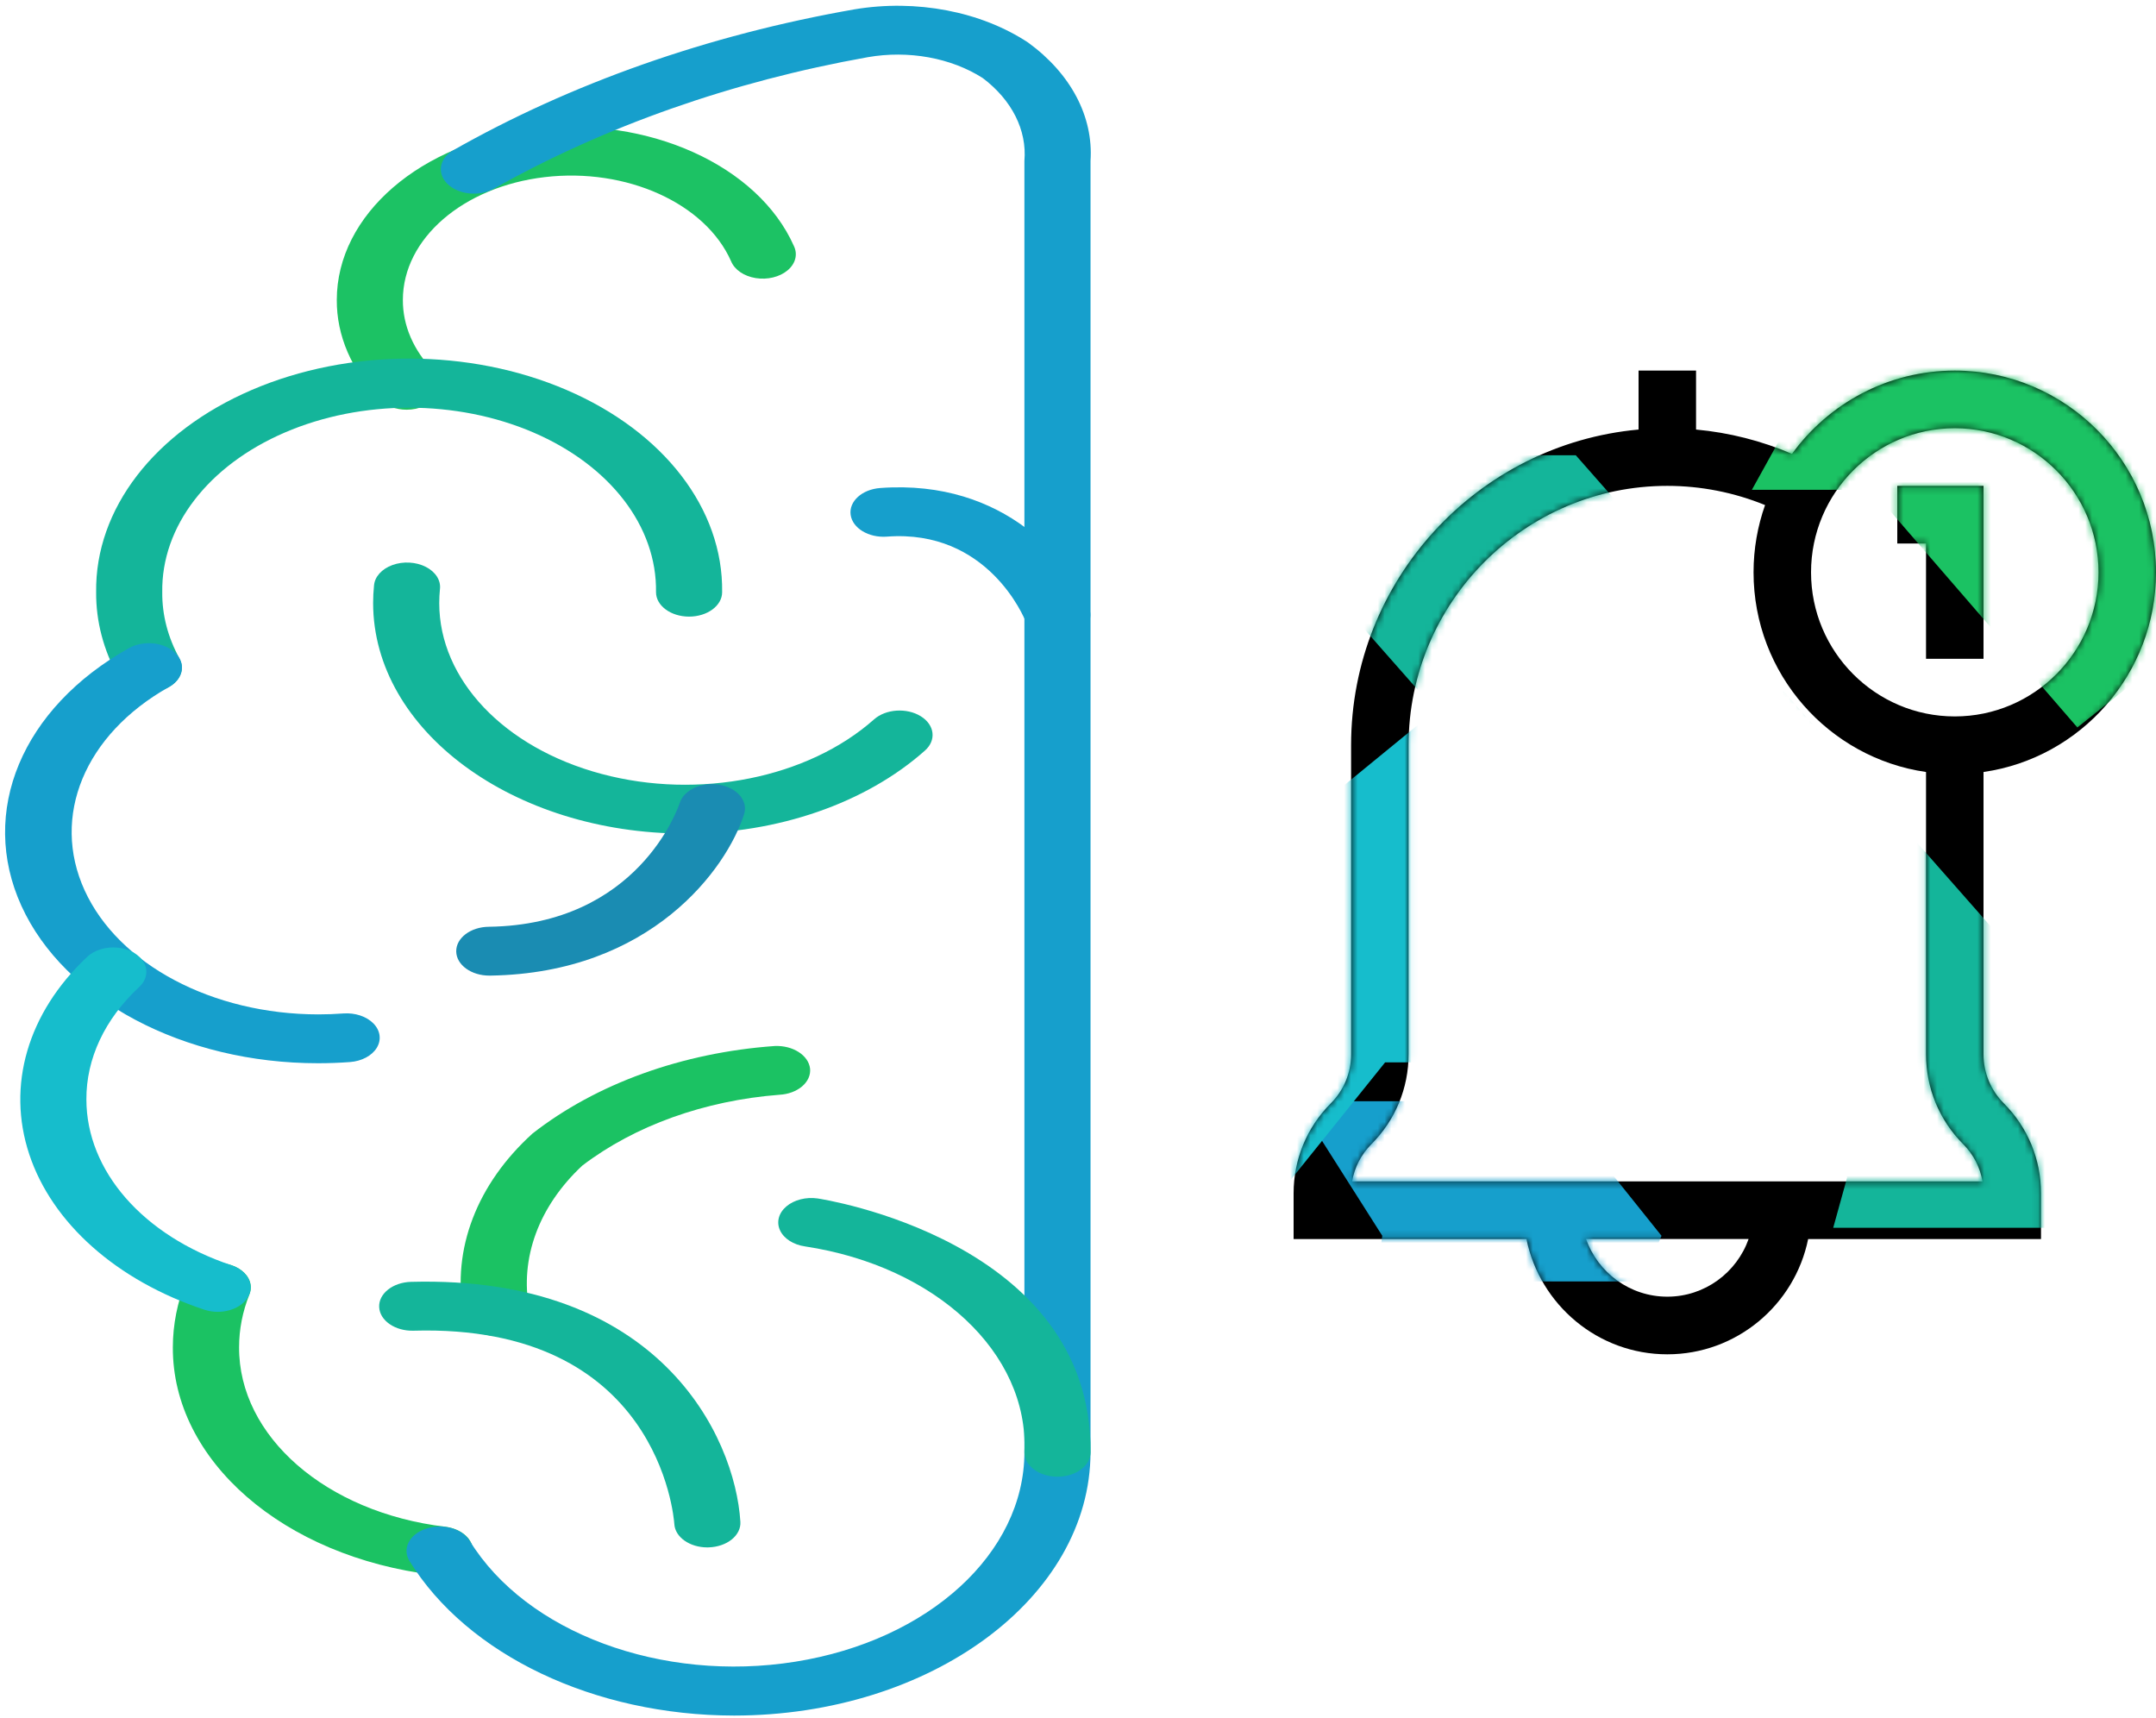
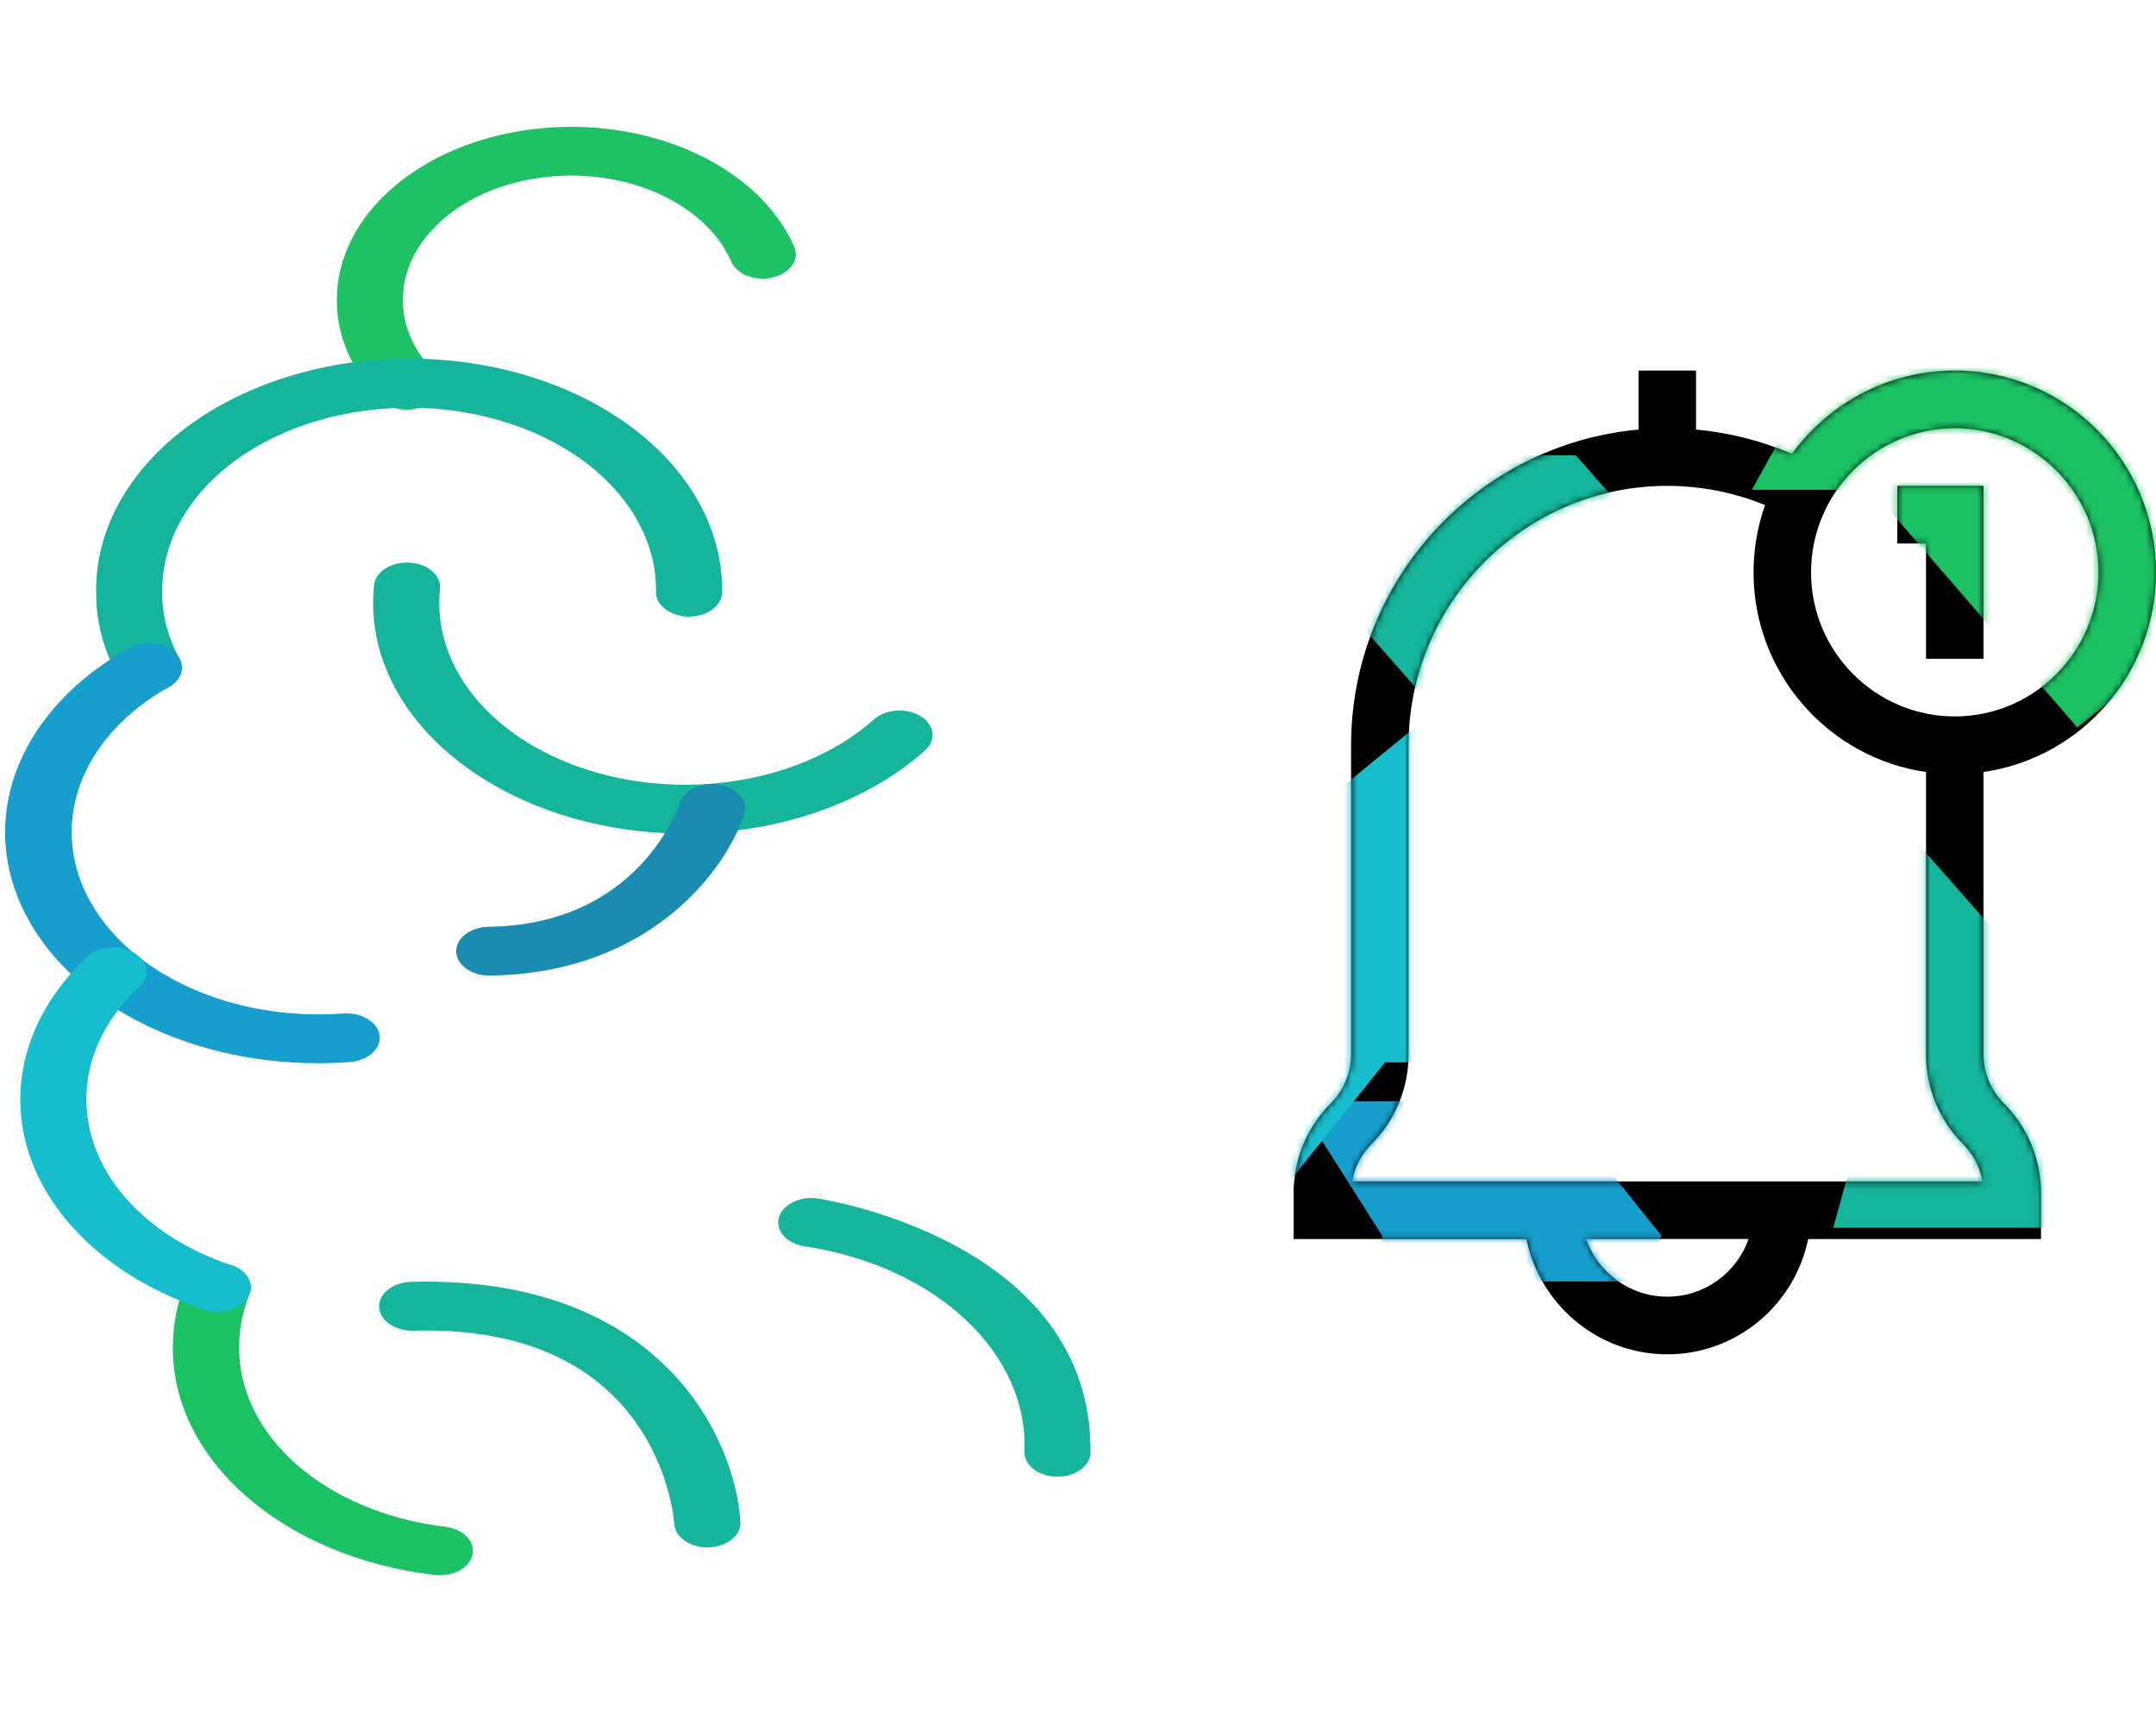
<svg xmlns="http://www.w3.org/2000/svg" xmlns:xlink="http://www.w3.org/1999/xlink" width="320px" height="255px" viewBox="0 0 320 255" version="1.1">
  <title>Group 2</title>
  <desc>Created with Sketch.</desc>
  <defs>
    <path d="M55.467,146 C65.769,146 74.388,138.641 76.371,128.891 L110.933,128.891 L110.933,122.108 C110.933,117.064 108.974,112.323 105.417,108.757 C103.471,106.806 102.4,104.213 102.4,101.455 L102.4,59.576 C116.854,57.494 128,44.999 128,29.941 C128,13.432 114.602,1.0658141e-14 98.133,1.0658141e-14 C88.212,1.0658141e-14 79.407,4.876 73.972,12.362 C69.459,10.424 64.641,9.201 59.733,8.751 L59.733,1.0658141e-14 L51.2,1.0658141e-14 L51.2,8.751 C27.313,10.919 8.533,31.103 8.533,55.605 L8.533,101.455 C8.533,104.213 7.462,106.806 5.517,108.757 C1.959,112.323 8.8817842e-16,117.064 8.8817842e-16,122.108 L8.8817842e-16,128.891 L34.563,128.891 C36.545,138.641 45.164,146 55.467,146 Z M55.467,137.445 C49.904,137.445 45.162,133.869 43.401,128.888 L67.533,128.888 C65.772,133.869 61.029,137.445 55.467,137.445 Z M98.133,8.555 C109.897,8.555 119.467,18.149 119.467,29.941 C119.467,41.734 109.897,51.328 98.133,51.328 C86.37,51.328 76.8,41.734 76.8,29.941 C76.8,18.149 86.37,8.555 98.133,8.555 Z M11.55,114.806 C15.107,111.24 17.067,106.498 17.067,101.455 L17.067,55.605 C17.067,34.379 34.293,17.109 55.467,17.109 C60.449,17.109 65.395,18.089 69.976,19.959 C68.871,23.083 68.267,26.443 68.267,29.941 C68.267,44.999 79.412,57.494 93.867,59.576 L93.867,101.455 C93.867,106.498 95.826,111.24 99.383,114.806 C100.906,116.332 101.893,118.252 102.25,120.336 L8.684,120.336 C9.041,118.251 10.028,116.332 11.55,114.806 Z M93.867,42.773 L93.867,25.664 L89.6,25.664 L89.6,17.109 L102.4,17.109 L102.4,42.773 L93.867,42.773 Z" id="path-1" />
  </defs>
  <g id="Page-1" stroke="none" stroke-width="1" fill="none" fill-rule="evenodd">
    <g id="Group-2">
      <g id="notifion-logo-main" transform="translate(192, 55)">
        <g id="a-link" fill="#000000" fill-rule="nonzero">
          <path d="M55.467,146 C65.769,146 74.388,138.641 76.371,128.891 L110.933,128.891 L110.933,122.108 C110.933,117.064 108.974,112.323 105.417,108.757 C103.471,106.806 102.4,104.213 102.4,101.455 L102.4,59.576 C116.854,57.494 128,44.999 128,29.941 C128,13.432 114.602,1.0658141e-14 98.133,1.0658141e-14 C88.212,1.0658141e-14 79.407,4.876 73.972,12.362 C69.459,10.424 64.641,9.201 59.733,8.751 L59.733,1.0658141e-14 L51.2,1.0658141e-14 L51.2,8.751 C27.313,10.919 8.533,31.103 8.533,55.605 L8.533,101.455 C8.533,104.213 7.462,106.806 5.517,108.757 C1.959,112.323 8.8817842e-16,117.064 8.8817842e-16,122.108 L8.8817842e-16,128.891 L34.563,128.891 C36.545,138.641 45.164,146 55.467,146 Z M55.467,137.445 C49.904,137.445 45.162,133.869 43.401,128.888 L67.533,128.888 C65.772,133.869 61.029,137.445 55.467,137.445 Z M98.133,8.555 C109.897,8.555 119.467,18.149 119.467,29.941 C119.467,41.734 109.897,51.328 98.133,51.328 C86.37,51.328 76.8,41.734 76.8,29.941 C76.8,18.149 86.37,8.555 98.133,8.555 Z M11.55,114.806 C15.107,111.24 17.067,106.498 17.067,101.455 L17.067,55.605 C17.067,34.379 34.293,17.109 55.467,17.109 C60.449,17.109 65.395,18.089 69.976,19.959 C68.871,23.083 68.267,26.443 68.267,29.941 C68.267,44.999 79.412,57.494 93.867,59.576 L93.867,101.455 C93.867,106.498 95.826,111.24 99.383,114.806 C100.906,116.332 101.893,118.252 102.25,120.336 L8.684,120.336 C9.041,118.251 10.028,116.332 11.55,114.806 Z M93.867,42.773 L93.867,25.664 L89.6,25.664 L89.6,17.109 L102.4,17.109 L102.4,42.773 L93.867,42.773 Z" id="a" />
        </g>
        <g id="Clipped">
          <mask id="mask-2" fill="white">
            <use xlink:href="#path-1" />
          </mask>
          <g id="a" />
          <g id="Group" mask="url(#mask-2)">
            <g transform="translate(-40.136, -11.896)" id="Path">
              <polygon fill="#169FCC" points="43.946 125.569 48.091 120.339 78.757 120.339 94.742 140.307 91.9 147.081 52.353 147.081 53.3 140.307" />
              <polygon fill="#14B59A" points="49.939 49.487 64.756 24.466 82.022 24.466 159.414 112.333 153.414 139.115 120.228 139.115 122.31 131.597" />
              <polygon fill="#1BC263" points="108.154 29.593 115.251 16.79 136.543 -1.77635684e-15 173.025 27.902 168.294 32.613 174.644 41.189 174.644 50.369 156.465 64.864 125.959 29.593" />
              <polygon fill="#16BDCC" points="25.761 83.457 35.405 83.457 60.556 62.872 93.885 100.766 84.485 114.567 53.719 114.567 32.475 141 27.592 147.081 3.55271368e-15 147.081 3.55271368e-15 114.684" />
            </g>
          </g>
        </g>
      </g>
      <g id="Group-3">
        <path d="M60.355,60.808 C58.773,60.808 57.288,60.246 56.366,59.296 C52.185,54.983 49.953,49.806 49.987,44.501 C50.002,31.876 62.431,21.129 79.311,19.146 C96.191,17.162 112.521,24.529 117.84,36.527 C118.43,37.767 118.067,39.145 116.89,40.129 C115.713,41.114 113.907,41.552 112.169,41.273 C110.431,40.994 109.034,40.042 108.517,38.785 C104.708,30.163 92.981,24.865 80.854,26.287 C68.728,27.71 59.8,35.432 59.796,44.501 C59.77,48.29 61.363,51.989 64.35,55.07 C65.422,56.174 65.568,57.629 64.729,58.838 C63.889,60.047 62.205,60.807 60.365,60.808 L60.355,60.808 Z" id="Path" fill="#1CC264" />
        <path d="M22.101,102.71 C20.114,102.711 18.321,101.827 17.562,100.47 C15.357,96.477 14.238,92.202 14.27,87.89 C14.098,75.546 22.915,64.086 37.359,57.877 C51.803,51.668 69.649,51.668 84.093,57.877 C98.537,64.086 107.354,75.546 107.182,87.89 C107.182,89.892 104.985,91.514 102.275,91.514 C99.565,91.514 97.368,89.892 97.368,87.89 C97.521,78.146 90.57,69.093 79.17,64.188 C67.771,59.283 53.681,59.283 42.281,64.188 C30.881,69.093 23.931,78.146 24.083,87.89 C24.05,91.257 24.917,94.596 26.635,97.716 C27.657,99.561 26.468,101.67 23.976,102.435 C23.381,102.615 22.744,102.709 22.101,102.71 Z" id="Path" fill="#14B59A" />
        <path d="M47.229,157.799 C27.28,157.817 9.546,148.417 3.182,134.451 C-3.182,120.486 3.248,105.078 19.152,96.183 C21.32,94.982 24.396,95.306 26.022,96.907 C27.648,98.509 27.208,100.781 25.04,101.982 C12.56,109.02 7.541,121.151 12.56,132.14 C17.58,143.13 31.523,150.534 47.224,150.55 C48.487,150.55 49.732,150.504 50.959,150.412 C52.703,150.282 54.408,150.85 55.432,151.901 C56.456,152.952 56.643,154.327 55.923,155.508 C55.203,156.688 53.684,157.495 51.94,157.625 C50.404,157.737 48.824,157.799 47.229,157.799 Z" id="Path" fill="#169FCC" />
        <path d="M65.272,233.793 C65.004,233.791 64.737,233.776 64.472,233.746 C42.033,231.067 25.568,216.726 25.654,199.937 C25.661,196.586 26.322,193.253 27.616,190.042 C28.113,188.8 29.47,187.848 31.174,187.545 C32.879,187.242 34.672,187.634 35.88,188.573 C37.087,189.512 37.525,190.855 37.028,192.097 C36.006,194.642 35.487,197.282 35.487,199.937 C35.417,213.172 48.393,224.477 66.082,226.591 C68.605,226.895 70.39,228.579 70.184,230.461 C69.977,232.343 67.849,233.793 65.292,233.793 L65.272,233.793 Z" id="Path" fill="#1BC263" />
        <path d="M32.317,194.696 C31.623,194.694 30.938,194.584 30.305,194.373 C17.322,190.052 7.751,181.56 4.352,171.345 C0.953,161.13 4.104,150.328 12.896,142.054 C13.966,141.005 15.72,140.466 17.481,140.645 C19.243,140.823 20.736,141.691 21.384,142.914 C22.032,144.137 21.734,145.523 20.605,146.537 C15.534,151.273 12.79,157.14 12.822,163.177 C12.831,173.779 21.237,183.396 34.314,187.766 C36.425,188.467 37.585,190.162 37.099,191.833 C36.613,193.504 34.612,194.697 32.298,194.696 L32.317,194.696 Z" id="Path" fill="#16BDCC" />
-         <path d="M108.958,254.615 C88.207,254.589 69.382,245.628 60.777,231.68 C59.657,229.856 60.75,227.707 63.218,226.879 C65.687,226.051 68.597,226.859 69.718,228.682 C78.111,242.315 98.235,249.782 118.052,246.619 C137.87,243.455 152.022,230.516 152.046,215.54 L152.046,23.871 C152.435,19.319 150.194,14.86 145.878,11.598 C141.197,8.584 134.833,7.425 128.792,8.489 C108.62,12.088 89.686,18.754 73.197,28.061 C71.083,29.18 68.155,28.888 66.52,27.394 C64.885,25.9 65.113,23.723 67.039,22.432 C84.722,12.36 105.105,5.185 126.834,1.385 C135.997,-0.147 145.597,1.691 152.6,6.318 C158.934,10.926 162.302,17.312 161.859,23.871 L161.859,215.54 C161.827,237.111 138.161,254.591 108.958,254.615 Z" id="Path" fill="#169FCC" />
-         <path d="M156.953,94.881 C154.762,94.88 152.837,93.806 152.237,92.25 C152.016,91.688 146.619,78.502 131.628,79.644 C128.93,79.844 126.524,78.391 126.253,76.398 C125.982,74.406 127.949,72.628 130.647,72.428 C149.293,71.061 159.072,83.501 161.653,90.271 C162.007,91.196 161.848,92.187 161.212,93.026 C160.576,93.865 159.515,94.483 158.263,94.744 C157.837,94.834 157.396,94.88 156.953,94.881 Z" id="Path" fill="#169FCC" />
        <path d="M101.696,123.718 C76.131,123.698 55.412,108.397 55.38,89.514 C55.38,88.633 55.424,87.759 55.512,86.9 C55.616,85.593 56.666,84.429 58.26,83.855 C59.854,83.281 61.743,83.386 63.201,84.131 C64.659,84.876 65.461,86.144 65.297,87.448 C65.228,88.129 65.194,88.818 65.194,89.514 C65.196,100.865 74.825,110.999 89.277,114.86 C103.728,118.721 119.906,115.482 129.739,106.759 C131.473,105.22 134.568,105.012 136.65,106.293 C138.733,107.574 139.015,109.86 137.281,111.398 C128.492,119.211 115.448,123.727 101.696,123.718 Z" id="Path" fill="#14B59A" />
        <path d="M72.667,144.794 C69.957,144.813 67.739,143.206 67.713,141.204 C67.687,139.202 69.863,137.564 72.574,137.545 C94.733,137.226 100.661,119.861 100.906,119.122 C101.556,117.196 104.183,116.015 106.798,116.472 C109.413,116.93 111.043,118.856 110.455,120.793 C107.884,128.926 96.637,144.432 72.765,144.794 L72.667,144.794 Z" id="Path" fill="#1A8CB2" />
-         <path d="M73.682,198.277 C71.124,198.283 68.988,196.836 68.776,194.953 C67.073,185.386 70.78,175.724 79.026,168.241 C88.49,160.839 101.265,156.222 114.984,155.243 C117.676,155.126 120.005,156.615 120.234,158.6 C120.329,159.558 119.904,160.506 119.052,161.233 C118.201,161.96 116.994,162.408 115.695,162.478 C104.573,163.335 94.213,167.056 86.431,172.989 C79.97,179.016 77.125,186.733 78.555,194.348 C78.778,196.342 76.771,198.093 74.07,198.258 L73.682,198.277 Z" id="Path" fill="#1BC263" />
        <path d="M104.993,229.657 C102.373,229.66 100.212,228.14 100.087,226.207 C100.003,224.993 97.633,196.454 61.366,197.494 C58.656,197.568 56.378,196.005 56.278,194.003 C56.177,192.002 58.293,190.319 61.003,190.245 C97.77,189.255 109.091,213.097 109.89,225.862 C109.95,226.823 109.491,227.761 108.614,228.472 C107.737,229.182 106.514,229.606 105.214,229.65 L104.993,229.657 Z" id="Path" fill="#14B59A" />
        <path d="M156.953,219.164 L156.923,219.164 C155.621,219.159 154.375,218.771 153.46,218.086 C152.545,217.402 152.037,216.476 152.046,215.515 C152.712,200.839 138.961,187.944 119.488,184.986 C117.767,184.74 116.353,183.835 115.78,182.611 C115.207,181.387 115.562,180.031 116.71,179.052 C117.859,178.073 119.627,177.622 121.348,177.867 C121.755,177.925 162.129,184.029 161.859,215.562 C161.843,217.555 159.651,219.164 156.953,219.164 Z" id="Path" fill="#14B59A" />
      </g>
    </g>
  </g>
</svg>